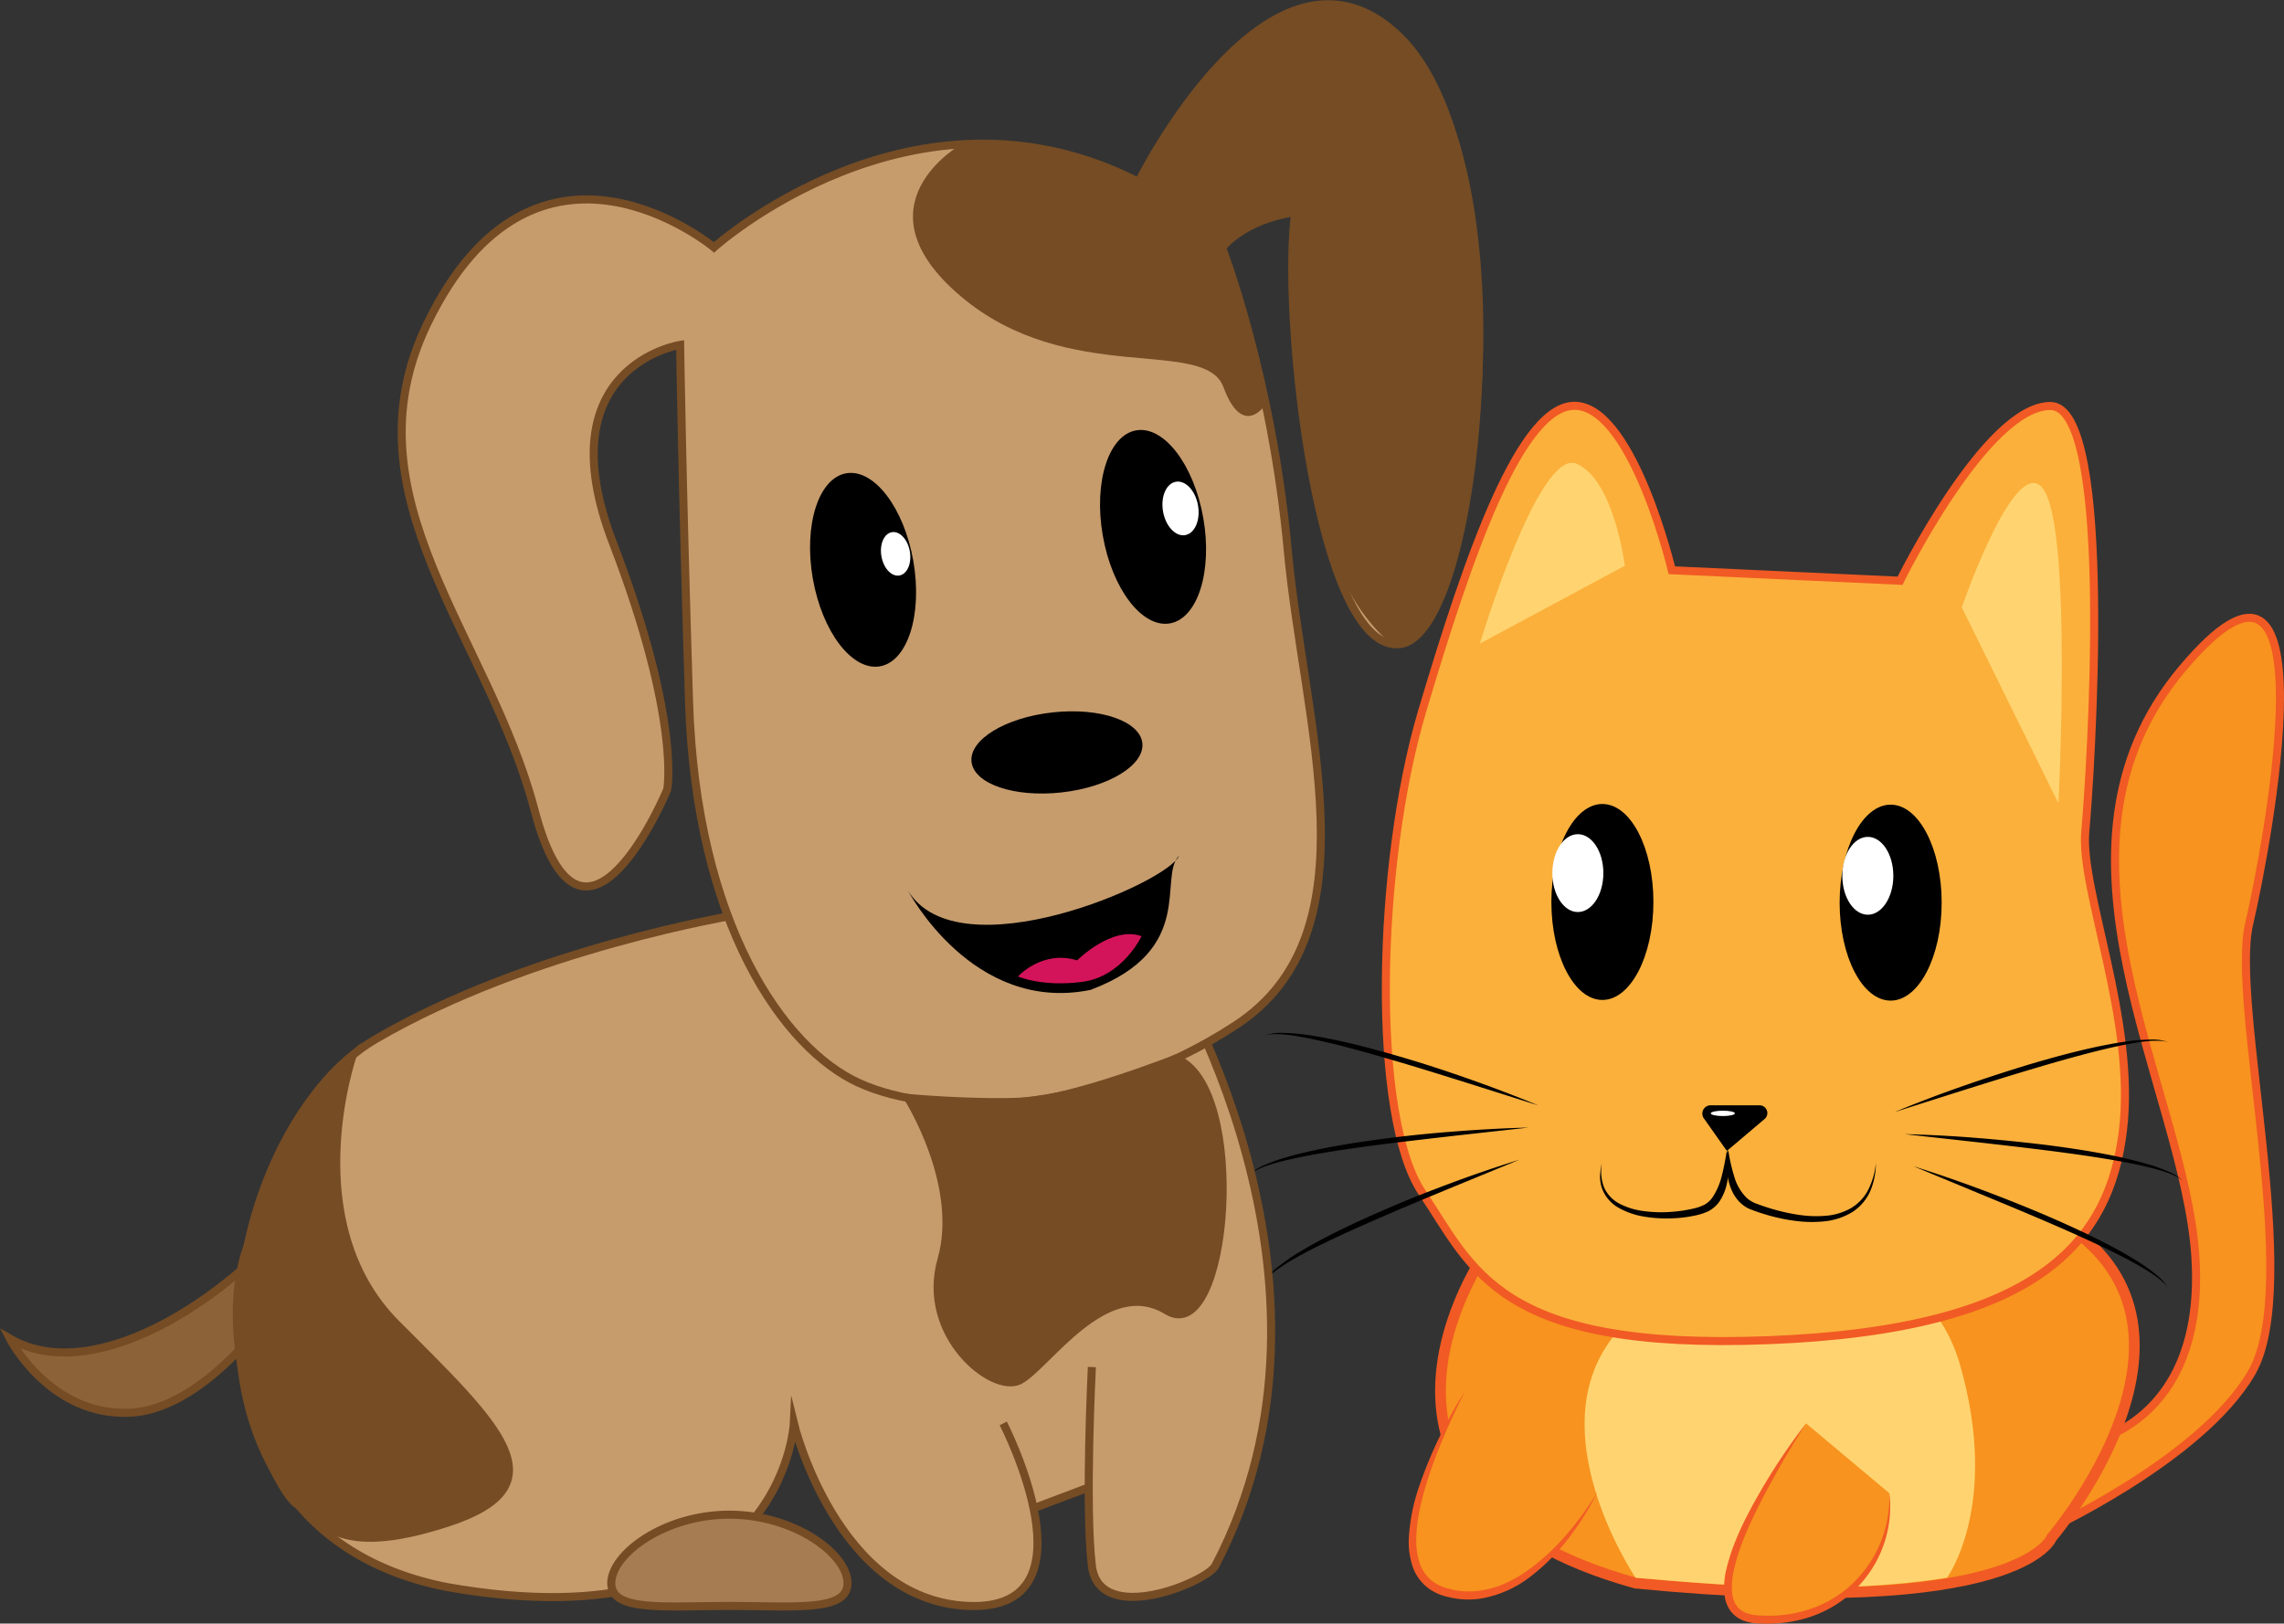
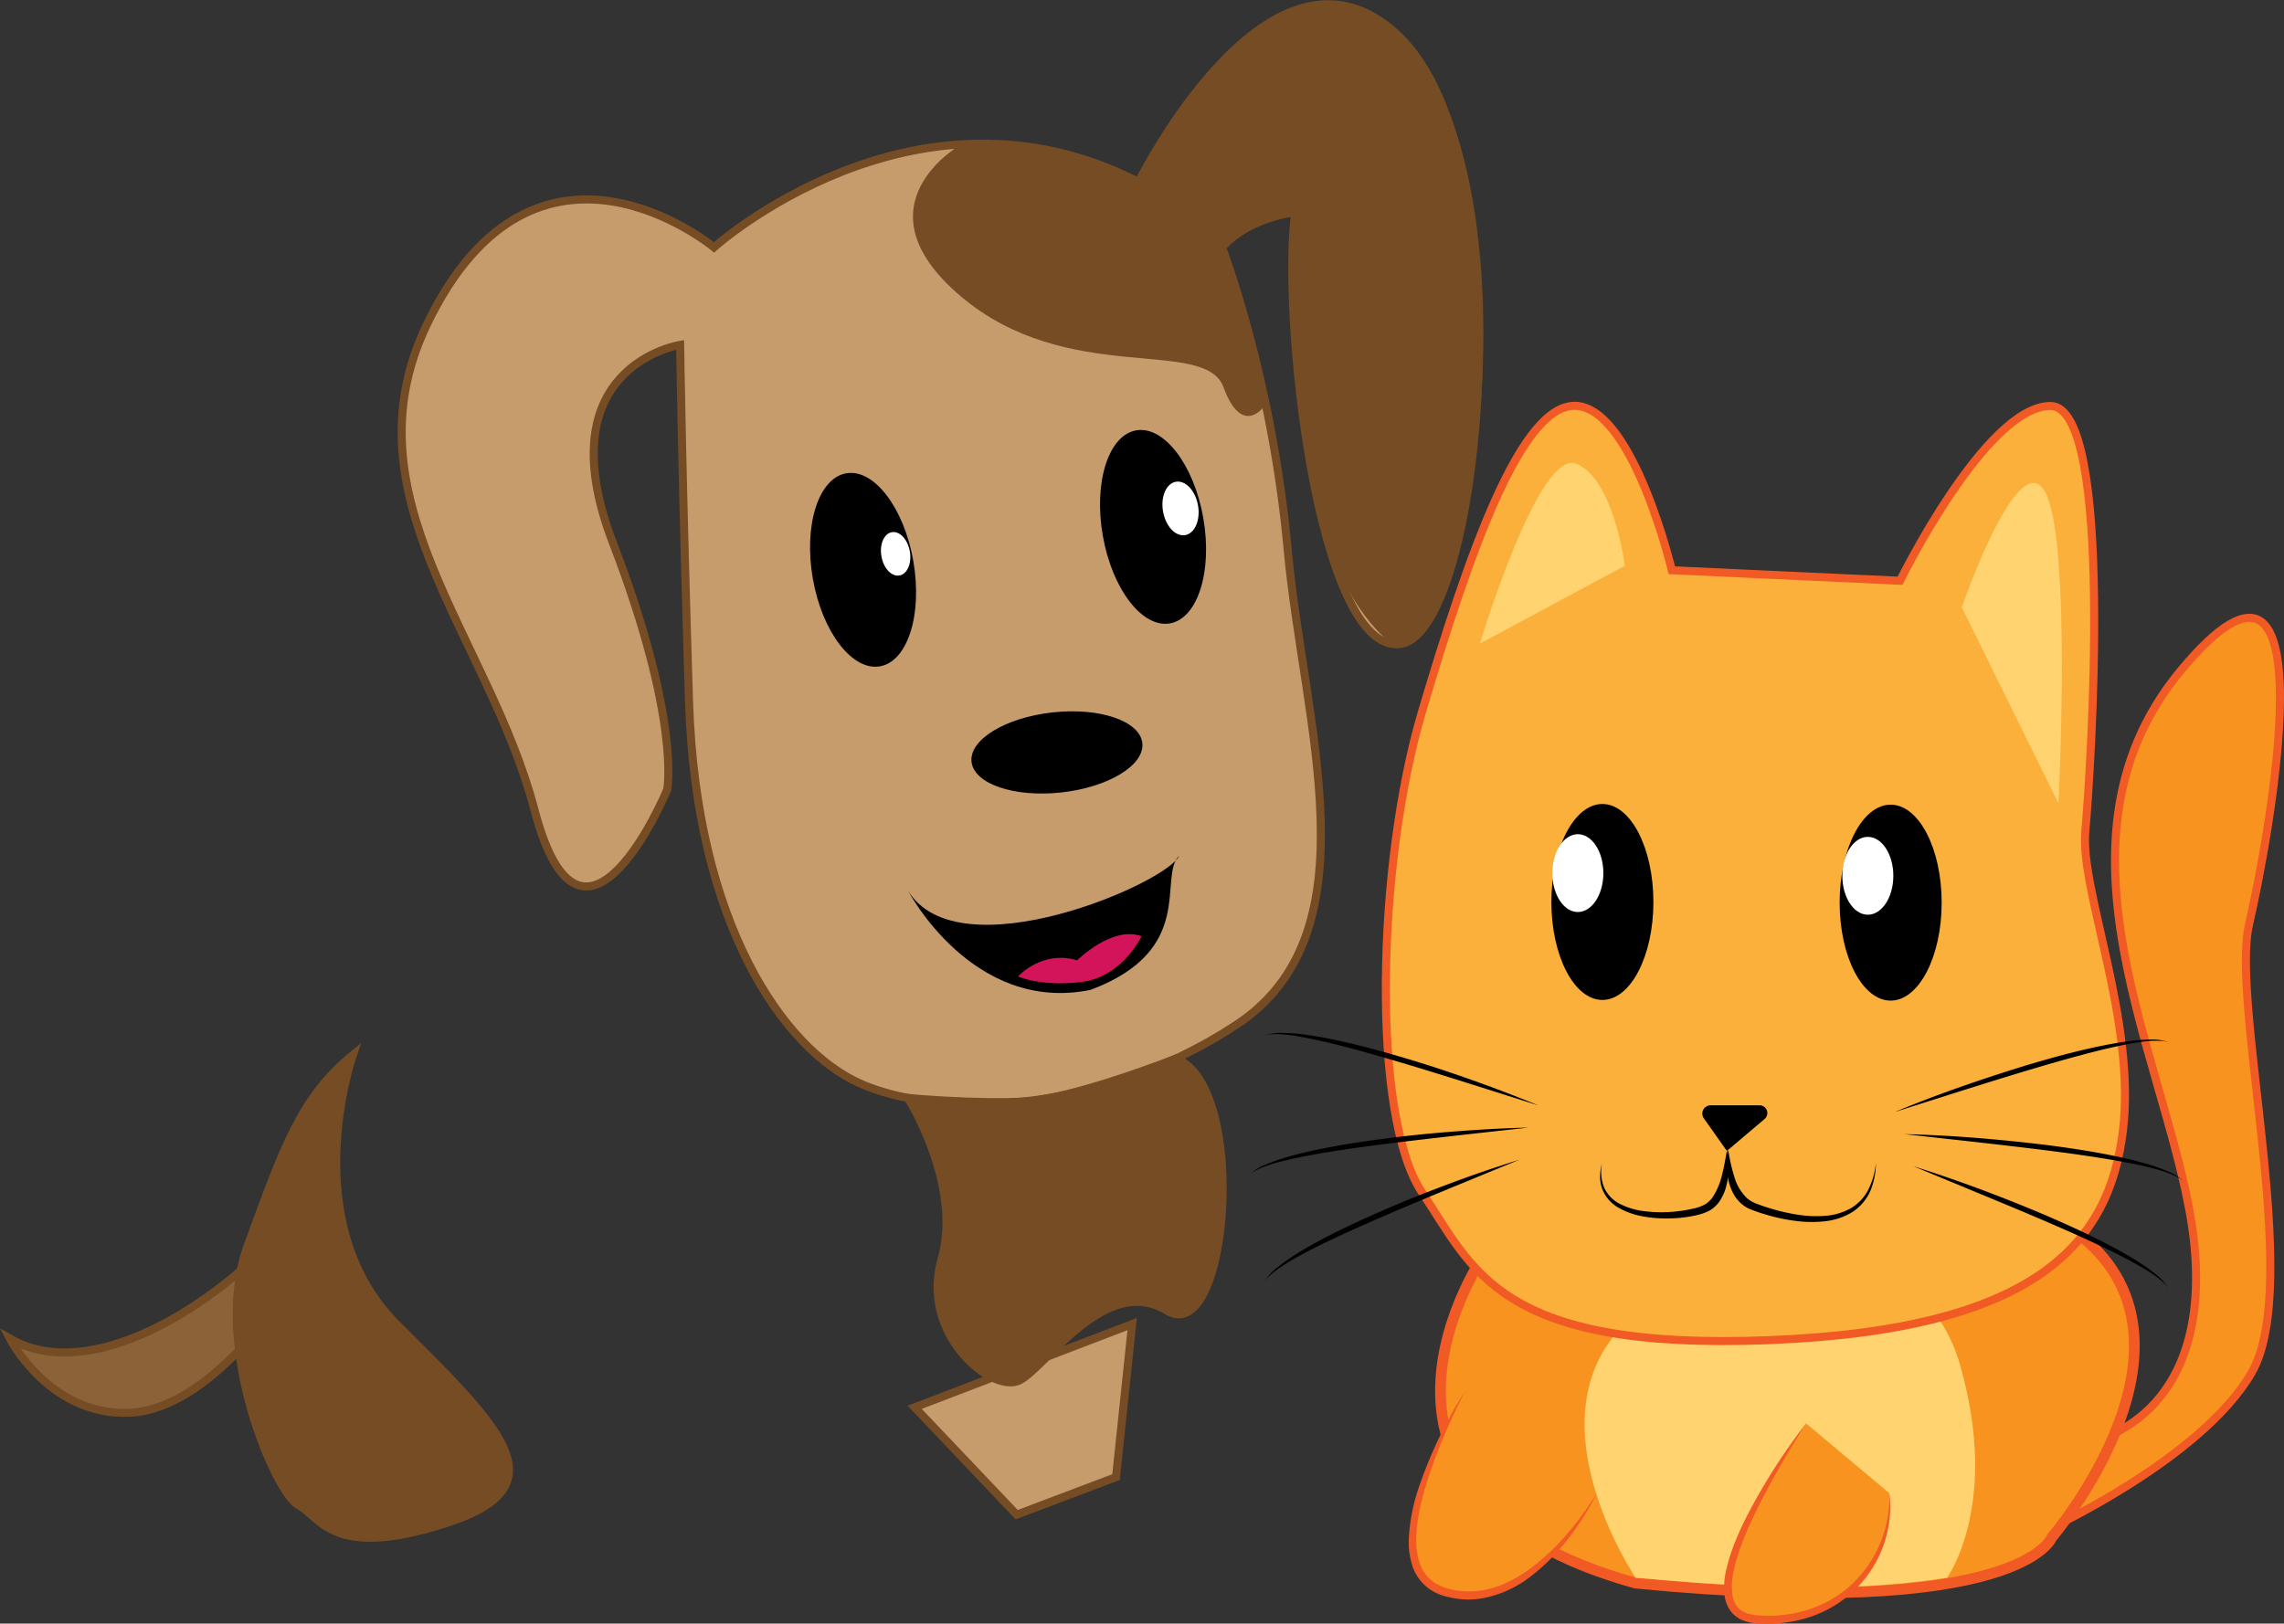
<svg xmlns="http://www.w3.org/2000/svg" id="Слой_1" data-name="Слой 1" viewBox="0 0 850.66 604.83">
  <rect x="0" y="0" width="850.66" height="604.83" fill="#333333" stroke="none" />
  <defs>
    <style>.cls-1,.cls-2,.cls-5{fill:#f7931e;}.cls-1,.cls-2,.cls-4{stroke:#f15a24;}.cls-1,.cls-10,.cls-11,.cls-13,.cls-2,.cls-4,.cls-9{stroke-miterlimit:10;}.cls-1,.cls-10,.cls-11,.cls-13,.cls-4,.cls-9{stroke-width:3px;}.cls-2{stroke-width:4px;}.cls-3{fill:#ffd470;}.cls-4,.cls-8{fill:#fbb03b;}.cls-6{fill:#f15a24;}.cls-7{fill:#fff;}.cls-9{fill:#c69c6d;}.cls-10,.cls-11,.cls-13,.cls-9{stroke:#754c24;}.cls-10{fill:#8c6239;}.cls-11{fill:#a67c52;}.cls-12{fill:#d4145a;}.cls-13,.cls-14{fill:#754c24;}</style>
  </defs>
  <path class="cls-1" d="M1425.41,760.85s45.09-6.35,41.09-69.35-62-151-5-219,32,65,25,95,20,134,1,167-79,60-79,60Z" transform="translate(-648.84 -223.24)" />
  <path class="cls-2" d="M1202,690s-63,90,56,123c144,14,155-17,155-17s65-76,6-116C1385,644,1202,690,1202,690Z" transform="translate(-648.84 -223.24)" />
  <path class="cls-3" d="M1258,811s-41.51-61.47-1.79-96.68,107.72-34.84,122.67,17.47S1374,811,1374,811C1335,817,1297.42,814.47,1258,811Z" transform="translate(-648.84 -223.24)" />
  <path class="cls-4" d="M1178.5,667.5c-19-28.24-17-122,0-179.28s37-116.09,58-113.74,35,61.19,35,61.19l85,3.92s32-65.11,56-65.11,15,136.49,13,158.46,19,70.56,14,111.56-31,74.08-132,78S1197.5,695.74,1178.5,667.5Z" transform="translate(-648.84 -223.24)" />
  <path class="cls-5" d="M1194.5,741.5s-39,66-7,75,56-37,56-37" transform="translate(-648.84 -223.24)" />
  <path class="cls-6" d="M1194.5,741.5c-3,5.83-5.78,11.72-8.26,17.75a174.18,174.18,0,0,0-6.63,18.31c-1.77,6.21-3.22,12.56-3.29,18.89a27.09,27.09,0,0,0,1.28,9.16,14.09,14.09,0,0,0,5.17,7,16.49,16.49,0,0,0,4,2l1.09.35c.37.1.75.18,1.13.27a22.2,22.2,0,0,0,2.29.49,28.67,28.67,0,0,0,9.29,0c6.2-.91,12-3.77,17.26-7.46A81.12,81.12,0,0,0,1232,795.24a116.39,116.39,0,0,0,11.55-15.74,81.84,81.84,0,0,1-4.8,8.57c-1.74,2.78-3.62,5.48-5.61,8.1a75.79,75.79,0,0,1-13.91,14.1,41.56,41.56,0,0,1-18.2,8.37,30.17,30.17,0,0,1-10.21.06c-.86-.09-1.68-.35-2.51-.51-.42-.1-.84-.18-1.25-.3l-1.26-.39a18.93,18.93,0,0,1-4.72-2.4,17.09,17.09,0,0,1-6.2-8.53,29.1,29.1,0,0,1-1.34-10.17,70.93,70.93,0,0,1,3.89-19.53A166,166,0,0,1,1194.5,741.5Z" transform="translate(-648.84 -223.24)" />
  <path class="cls-5" d="M1321.5,753.5s-51,71-18,73,51-24,49-47" transform="translate(-648.84 -223.24)" />
  <path class="cls-6" d="M1321.5,753.5c-3.67,5.78-7.26,11.6-10.59,17.56s-6.58,12-9.45,18.12-5.45,12.47-6.84,19a24.85,24.85,0,0,0-.5,9.59,9.3,9.3,0,0,0,1.76,4,7.93,7.93,0,0,0,3.52,2.42,15.7,15.7,0,0,0,4.58.85l2.5.1,2.49,0a50.37,50.37,0,0,0,9.87-1.3,43.32,43.32,0,0,0,17.73-8.67,44.39,44.39,0,0,0,15.93-35.63,39.83,39.83,0,0,1,0,10.29,43.26,43.26,0,0,1-14.4,27.12,44.26,44.26,0,0,1-18.57,9.65,51.11,51.11,0,0,1-10.43,1.47l-2.63.05-2.63-.09a17.94,17.94,0,0,1-5.47-1,11,11,0,0,1-4.79-3.37,12.42,12.42,0,0,1-2.32-5.3,27.05,27.05,0,0,1,.61-10.76,69.71,69.71,0,0,1,3.21-10c1.28-3.22,2.74-6.36,4.3-9.43A226.17,226.17,0,0,1,1321.5,753.5Z" transform="translate(-648.84 -223.24)" />
  <ellipse cx="704.16" cy="336.26" rx="19" ry="36.5" />
  <ellipse class="cls-7" cx="695.66" cy="326.26" rx="9.5" ry="14.5" />
  <ellipse cx="596.8" cy="336.01" rx="19" ry="36.5" />
  <ellipse class="cls-7" cx="587.66" cy="325.26" rx="9.5" ry="14.5" />
  <path d="M1286,635h18.19a2.89,2.89,0,0,1,1.87,5.09L1292,652l-8.57-12.14A3.08,3.08,0,0,1,1286,635Z" transform="translate(-648.84 -223.24)" />
-   <ellipse class="cls-7" cx="641.66" cy="414.76" rx="4.5" ry="1" />
  <path class="cls-8" d="M1292.5,651.5s-1,17,9,21,44,14,46-16" transform="translate(-648.84 -223.24)" />
  <path d="M1292.5,651.5a65.26,65.26,0,0,0,2.24,10,18,18,0,0,0,4.74,8.09,11.8,11.8,0,0,0,4.07,2.24q2.37.9,4.82,1.63a73.28,73.28,0,0,0,9.91,2.27,43.62,43.62,0,0,0,10.07.46,22.89,22.89,0,0,0,9.54-2.69,16.91,16.91,0,0,0,6.82-7.14,28.23,28.23,0,0,0,2.79-9.83,26.84,26.84,0,0,1-2,10.2,17.89,17.89,0,0,1-6.82,8.07,24.72,24.72,0,0,1-10.11,3.4,45.27,45.27,0,0,1-10.6-.09,67.15,67.15,0,0,1-10.34-2.08c-1.69-.48-3.37-1-5-1.59-.83-.31-1.63-.59-2.56-1a12.23,12.23,0,0,1-2.46-1.6,13.82,13.82,0,0,1-3.49-4.52,20.79,20.79,0,0,1-1.71-5.21,26,26,0,0,1-.47-5.33A23.17,23.17,0,0,1,1292.5,651.5Z" transform="translate(-648.84 -223.24)" />
  <path class="cls-8" d="M1292,651.73s.91,17.77-8.15,21.77-43.37,6-38.37-17" transform="translate(-648.84 -223.24)" />
  <path d="M1292,651.73a28.9,28.9,0,0,1,.46,9.65,25.57,25.57,0,0,1-1,4.84,19.27,19.27,0,0,1-2.23,4.62,11.79,11.79,0,0,1-4,3.56,22.09,22.09,0,0,1-4.83,1.61,48.58,48.58,0,0,1-9.65,1.12,49.64,49.64,0,0,1-9.66-.68,28.77,28.77,0,0,1-9.21-3.16,13.89,13.89,0,0,1-6.37-7.3,13.49,13.49,0,0,1-.73-4.78,20.18,20.18,0,0,1,.72-4.71,16.33,16.33,0,0,0,.81,9.18,12.81,12.81,0,0,0,6.3,6.27,26.83,26.83,0,0,0,8.79,2.5,49.25,49.25,0,0,0,9.25.29,53.45,53.45,0,0,0,9.13-1.33,16.2,16.2,0,0,0,4.09-1.5,9.24,9.24,0,0,0,2.91-2.8,25.69,25.69,0,0,0,3.41-8.16C1290.94,658,1291.5,654.9,1292,651.73Z" transform="translate(-648.84 -223.24)" />
  <path d="M1354.5,637.5q12.26-5.07,24.78-9.45t25.21-8.24c8.48-2.51,17-4.85,25.69-6.69,4.34-.91,8.71-1.7,13.12-2.21a64.15,64.15,0,0,1,6.65-.4,17.08,17.08,0,0,1,6.55,1,11.2,11.2,0,0,0-3.25-.51,27.62,27.62,0,0,0-3.28,0,62.87,62.87,0,0,0-6.54.84c-4.33.73-8.62,1.72-12.9,2.76-8.54,2.13-17,4.55-25.47,7.08s-16.87,5.16-25.29,7.8Z" transform="translate(-648.84 -223.24)" />
  <path d="M1358.15,645.74q13.26.32,26.48,1.38t26.39,2.66c8.78,1.13,17.54,2.44,26.21,4.27,4.33.92,8.65,2,12.89,3.28a63.22,63.22,0,0,1,6.24,2.33,17,17,0,0,1,5.59,3.55,11.14,11.14,0,0,0-2.76-1.78,27,27,0,0,0-3-1.28,62.59,62.59,0,0,0-6.31-1.87c-4.26-1.08-8.59-1.91-12.92-2.69-8.67-1.51-17.41-2.73-26.16-3.83s-17.51-2.1-26.28-3.09Z" transform="translate(-648.84 -223.24)" />
  <path d="M1361.49,657.7q12.66,4,25.07,8.63t24.64,9.84c8.11,3.52,16.17,7.19,24,11.35,3.91,2.07,7.77,4.27,11.48,6.71a59.26,59.26,0,0,1,5.36,4,16.83,16.83,0,0,1,4.4,5,11.18,11.18,0,0,0-2.17-2.48,26.79,26.79,0,0,0-2.55-2.07c-1.78-1.28-3.65-2.44-5.55-3.54-3.8-2.22-7.73-4.21-11.68-6.15-7.92-3.85-16-7.43-24.08-10.9s-16.26-6.86-24.41-10.23Z" transform="translate(-648.84 -223.24)" />
  <path d="M1221.79,635.05l-25.27-8c-8.42-2.64-16.84-5.29-25.3-7.8s-16.92-4.95-25.47-7.08c-4.27-1-8.56-2-12.9-2.76a62.34,62.34,0,0,0-6.53-.84,27.79,27.79,0,0,0-3.29-.06,11.14,11.14,0,0,0-3.24.52,16.71,16.71,0,0,1,6.55-1,61.64,61.64,0,0,1,6.65.4c4.41.5,8.78,1.29,13.11,2.21,8.67,1.83,17.22,4.18,25.7,6.68s16.88,5.29,25.21,8.24S1213.62,631.66,1221.79,635.05Z" transform="translate(-648.84 -223.24)" />
  <path d="M1218.13,643.29l-26.33,2.92c-8.77,1-17.54,2-26.29,3.1s-17.48,2.31-26.16,3.82c-4.33.78-8.65,1.61-12.91,2.69a62.83,62.83,0,0,0-6.32,1.88,27.77,27.77,0,0,0-3,1.28,11.52,11.52,0,0,0-2.76,1.78,17.08,17.08,0,0,1,5.59-3.56,66,66,0,0,1,6.25-2.32c4.24-1.32,8.55-2.36,12.89-3.28,8.67-1.83,17.43-3.14,26.2-4.28s17.58-2,26.39-2.66S1209.29,643.5,1218.13,643.29Z" transform="translate(-648.84 -223.24)" />
  <path d="M1214.79,655.24l-24.5,10.08c-8.16,3.38-16.32,6.74-24.41,10.24s-16.16,7.05-24.09,10.89c-4,1.95-7.87,3.94-11.67,6.15a64.43,64.43,0,0,0-5.55,3.55,28.24,28.24,0,0,0-2.56,2.07,11.09,11.09,0,0,0-2.16,2.47,16.92,16.92,0,0,1,4.39-5c1.71-1.42,3.52-2.72,5.36-4,3.71-2.44,7.57-4.63,11.48-6.71,7.83-4.15,15.89-7.83,24-11.34s16.34-6.76,24.63-9.84S1206.36,657.88,1214.79,655.24Z" transform="translate(-648.84 -223.24)" />
  <path class="cls-3" d="M1379.5,449.5s21-61,31-43,5,116,5,116Z" transform="translate(-648.84 -223.24)" />
  <path class="cls-3" d="M1200,463s22-73,36-67,18,38,18,38Z" transform="translate(-648.84 -223.24)" />
  <polygon class="cls-9" points="340.66 524.26 378.66 564.26 415.66 550.26 421.66 493.26 340.66 524.26" />
  <path class="cls-10" d="M757.89,663.5c21.66,1.34-59.63,84.84-105.39,58.42,0,0,15,29.18,45,27.58s57-44,57-44Z" transform="translate(-648.84 -223.24)" />
-   <path class="cls-9" d="M1022.5,753.5s36,70-13,68-65-68-65-68-4,83-129,61c-113-22-85-170-27-204S923.7,564,923.7,564l158.8,16.5s75,119,19,226c-3,6-43.28,22.85-46,0-2.63-22,0-74,0-74" transform="translate(-648.84 -223.24)" />
-   <path class="cls-11" d="M964.5,813c0,10.77-19.7,8.5-44,8.5s-44,2.27-44-8.5,19.7-25.5,44-25.5S964.5,802.23,964.5,813Z" transform="translate(-648.84 -223.24)" />
  <path class="cls-9" d="M1104,315.49s18.49,47.74,24.44,112.59,33.12,142.62-19.25,177-112.06,34.48-140.34,21.64-60.77-59.44-63.38-142-3.32-133-3.32-133-50.4,7.77-25.06,73.68,20.25,92,20.25,92-31.5,75.82-49.41,7.62c-17.12-65.17-71.07-116.56-40.05-181,40.36-83.89,106.88-28.63,106.88-28.63s74.64-67.16,158.13-24.38c0,0,49.39-99.69,96.85-54.39s31.32,222.83.53,226.56-44.37-123.68-39-160.94C1111.53,305.22,1104,315.49,1104,315.49Z" transform="translate(-648.84 -223.24)" />
  <ellipse cx="970.3" cy="435.43" rx="19" ry="36.5" transform="translate(-709.36 -49.49) rotate(-9.92)" />
  <ellipse class="cls-7" cx="982.43" cy="429.48" rx="5.37" ry="8.19" transform="translate(-708.16 -47.49) rotate(-9.92)" />
  <ellipse cx="1078.3" cy="419.43" rx="19" ry="36.5" transform="translate(-704.99 -31.12) rotate(-9.92)" />
  <ellipse class="cls-7" cx="1088.53" cy="412.56" rx="6.61" ry="10.09" transform="translate(-703.65 -29.46) rotate(-9.92)" />
  <ellipse cx="1042.5" cy="503.5" rx="32" ry="15" transform="translate(-697.54 -106.52) rotate(-6.26)" />
  <path d="M1088,542c-4,10-82.17,44-101,13,0,0,24,46,68,37C1094.77,577.08,1080,550,1088,542Z" transform="translate(-648.84 -223.24)" />
  <path class="cls-12" d="M1074,572s-7,15-22,17-24-2-24-2,9-10,22-6C1050,581,1063,568,1074,572Z" transform="translate(-648.84 -223.24)" />
  <path class="cls-13" d="M780.25,616.26S758.5,678.5,796.5,716.5s62,60,19,74-47-2.08-55.52-6.54-32.38-59.61-18.93-96.54S761,632,780.25,616.26Z" transform="translate(-648.84 -223.24)" />
  <path class="cls-13" d="M987,632.27s20.5,32.23,12.5,60.23,19,50,29,45,32-40,55-26,30.57-83.79,3.28-93.89c0,0-38.28,15.1-56.78,16S987,632.27,987,632.27Z" transform="translate(-648.84 -223.24)" />
  <path class="cls-14" d="M1007,276.94s-40.47,22.56-.47,56.56,91,15,98,34,15.29,6.91,15.29,6.91L1104.5,315.5s18-14,27-13c0,0-10.08,123,35.46,160.5,37.54,6.5,62.38-235.93-25-238.21-28.42-4.29-69.42,65.71-69.42,65.71S1043.45,273.39,1007,276.94Z" transform="translate(-648.84 -223.24)" />
</svg>